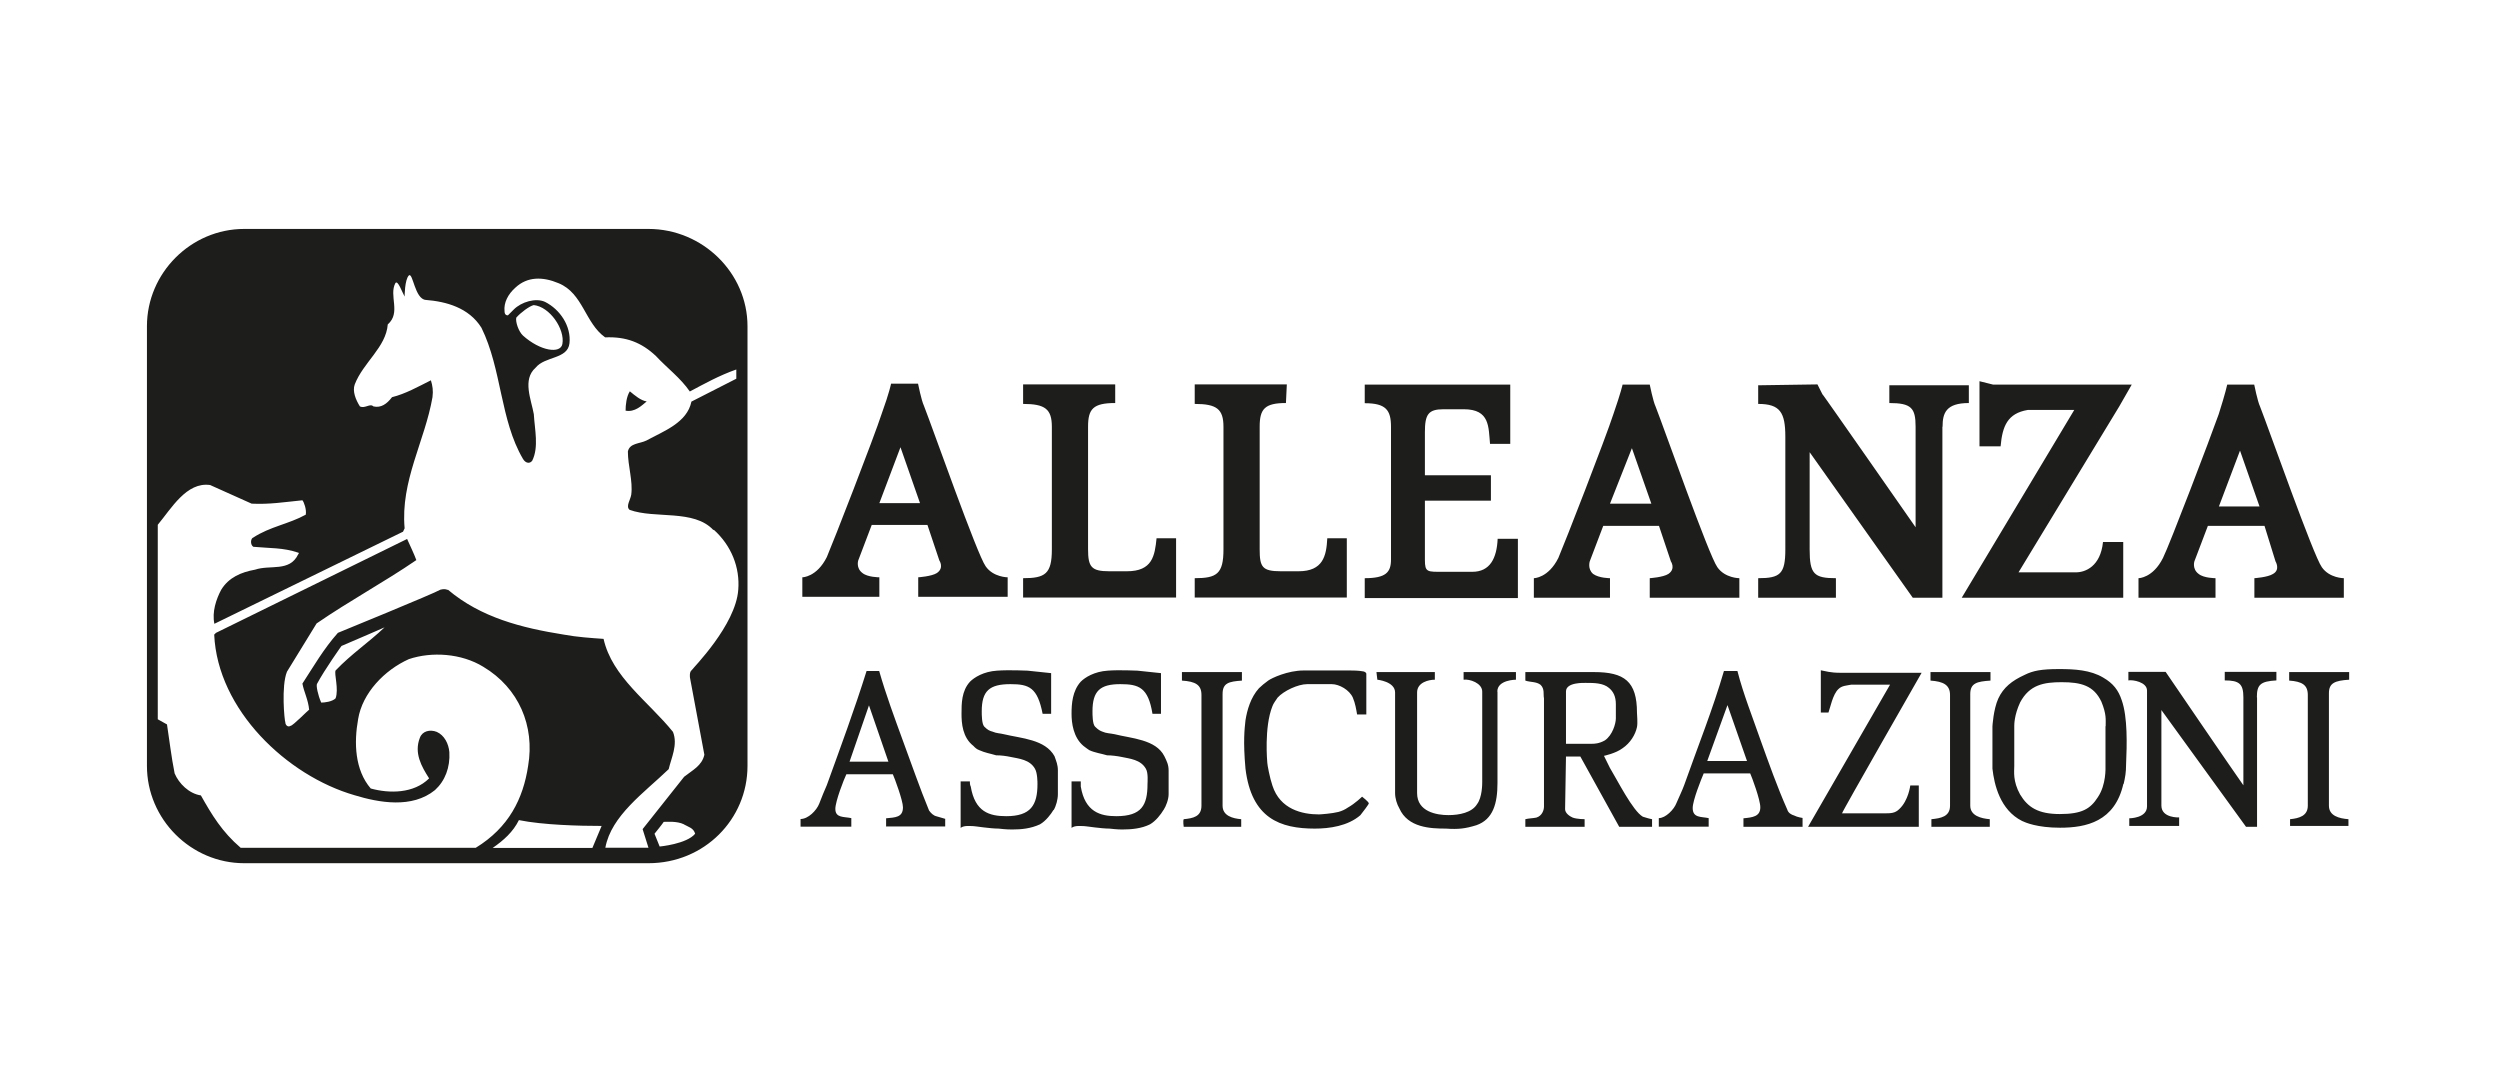
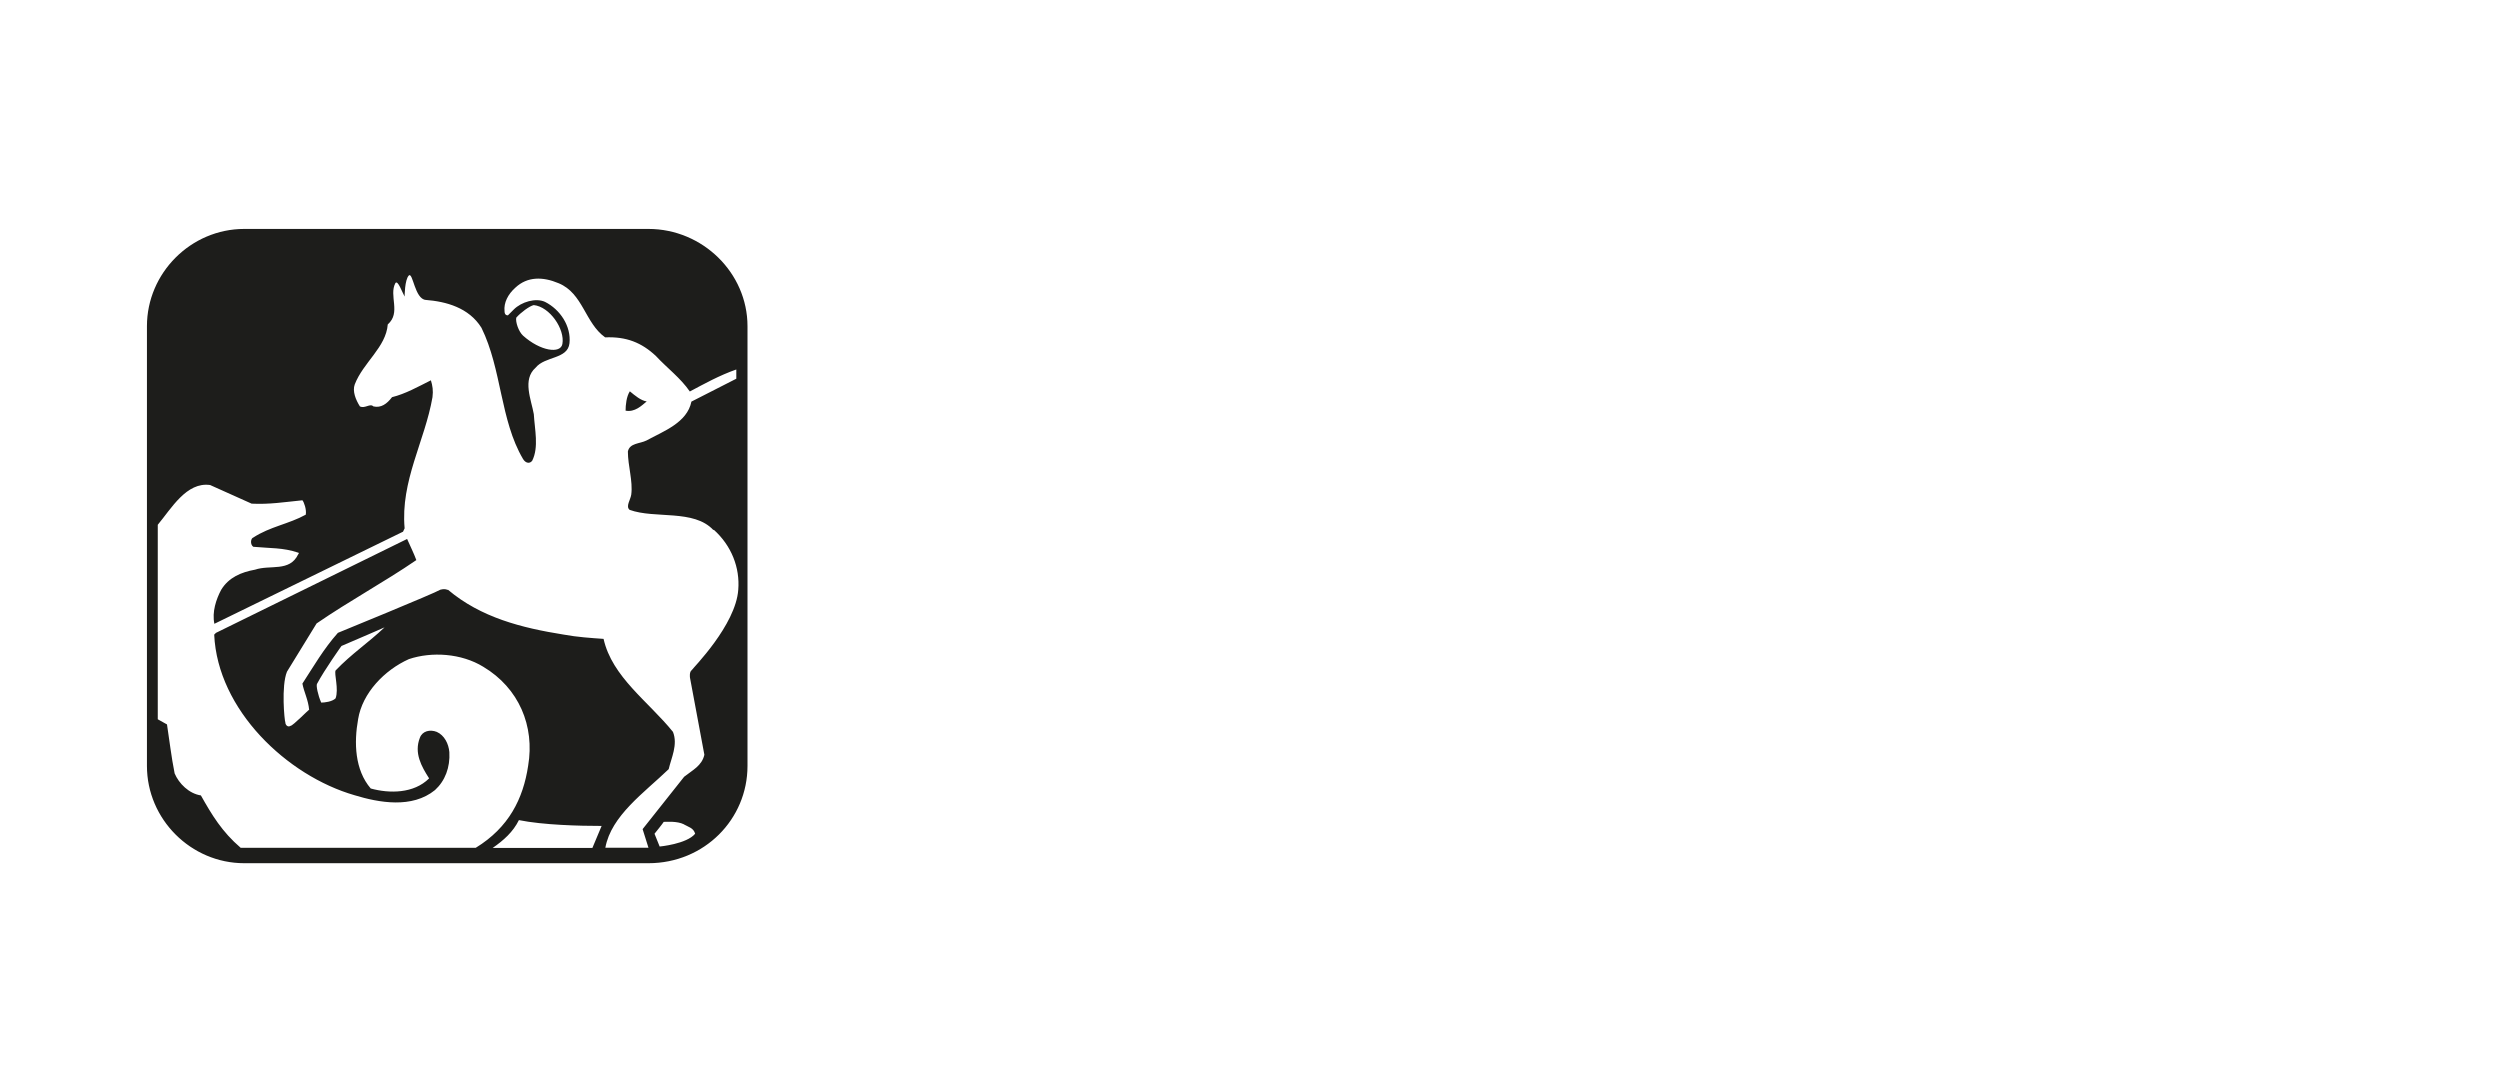
<svg xmlns="http://www.w3.org/2000/svg" id="Layer_2" data-name="Layer 2" viewBox="0 0 140.87 60.26">
  <defs>
    <style>
      .cls-1 {
        fill: #1d1d1b;
      }

      .cls-1, .cls-2 {
        stroke-width: 0px;
      }

      .cls-2 {
        fill: #f5f5f5;
        opacity: 0;
      }
    </style>
  </defs>
  <g id="Livello_1" data-name="Livello 1">
    <g>
-       <rect class="cls-2" width="140.87" height="60.26" />
      <g id="layer1">
        <path id="path2531" class="cls-1" d="M36.54,48.64H13.76c-3,0-5.48-2.48-5.48-5.48v-24.78c0-3,2.48-5.48,5.48-5.48h22.78c3.05,0,5.58,2.48,5.58,5.48v24.78c0,3-2.43,5.48-5.58,5.48M40.2,29.87c-1.1-1.19-3.29-.62-4.72-1.14-.24-.19.05-.57.09-.86.1-.76-.19-1.62-.19-2.43.1-.48.67-.43,1.05-.62.95-.52,2.29-1,2.53-2.19l2.53-1.29v-.52c-.95.33-1.81.81-2.62,1.24-.52-.76-1.29-1.33-1.91-2-.81-.76-1.67-1.1-2.86-1.05-1.14-.81-1.24-2.48-2.62-3.05-.9-.38-1.76-.38-2.43.24-.43.38-.67.86-.62,1.33,0,.19.09.24.19.24.14-.14.19-.19.33-.33.43-.43,1.24-.67,1.76-.43.86.43,1.48,1.38,1.38,2.33-.1.91-1.38.72-1.91,1.38-.76.67-.24,1.81-.1,2.62.05.86.29,1.86-.09,2.62-.14.19-.38.14-.52-.1-1.29-2.19-1.19-5.05-2.34-7.39-.71-1.14-2-1.48-3.14-1.57-.62-.05-.72-1.57-.95-1.38-.24.24-.24,1.19-.24,1.19-.14-.24-.38-.95-.52-.76-.38.71.33,1.67-.43,2.33-.1,1.29-1.38,2.14-1.86,3.38-.14.38.05.86.29,1.24.29.14.57-.19.76,0,.43.1.76-.14,1.05-.52.76-.19,1.43-.57,2.19-.95.09.29.14.57.09.95-.43,2.48-1.81,4.72-1.57,7.39l-.09.19-10.63,5.19c-.14-.67.1-1.38.38-1.91.43-.71,1.14-1,1.91-1.14.86-.29,1.95.14,2.43-.86.05-.05.05-.1,0-.1-.86-.29-1.57-.24-2.53-.33-.19-.14-.14-.48,0-.52.95-.62,2-.76,2.96-1.29.05-.29-.1-.71-.19-.81-1,.1-1.86.24-2.86.19l-2.34-1.05c-1.33-.19-2.19,1.33-2.95,2.24v10.96l.52.29c.14.9.24,1.81.43,2.76.24.57.81,1.14,1.48,1.24.62,1.1,1.19,2.05,2.24,2.95h13.25c1.86-1.14,2.67-2.76,2.95-4.62.38-2.24-.52-4.38-2.53-5.58-1.24-.76-2.91-.86-4.19-.43-1.38.62-2.62,1.91-2.86,3.38-.24,1.33-.19,2.86.71,3.91,1.05.29,2.43.29,3.29-.57-.43-.67-.86-1.43-.52-2.29.14-.38.57-.48.95-.33.43.19.67.67.71,1.14.05.86-.24,1.62-.81,2.14-1.29,1.05-3.15.71-4.53.29-3.81-1.1-7.72-4.81-7.91-9.05l.1-.1,10.77-5.29c.19.43.38.81.52,1.19-1.81,1.24-3.76,2.29-5.62,3.57l-1.67,2.72c-.33.81-.14,2.76-.09,2.86,0,.14.14.29.29.19.14,0,1.05-.95,1.05-.9-.05-.57-.29-1-.38-1.48.62-.95,1.19-1.95,2-2.86,0,0,5.48-2.24,5.77-2.43.33-.09.43.05.43,0,1.86,1.57,4.15,2.15,6.53,2.53.76.14,1.53.19,2.24.24.48,2.15,2.53,3.53,3.91,5.24.29.72-.1,1.48-.24,2.1-1.38,1.33-3.24,2.62-3.57,4.43h2.43l-.33-1.05,2.34-2.95c.48-.38,1-.62,1.14-1.24l-.81-4.34s-.05-.33.1-.43c.05-.1,2.48-2.53,2.62-4.53.1-1.24-.38-2.48-1.38-3.38M19.24,36.4s-.95,1.33-1.38,2.14c-.05.1.05.62.24,1.05.19,0,.62-.05.81-.24.19-.52-.09-1.38,0-1.57.91-.95,1.81-1.53,2.76-2.43,0,0-1.62.71-2.43,1.05M29.24,46.21c-.33.67-.86,1.14-1.48,1.57h5.62l.52-1.24c-1.24,0-3.29-.05-4.67-.33M30.08,17.19c-.24.05-.75.43-.99.71-.05.24.13.78.38,1.01.98.88,2.12,1.04,2.22.47.15-.83-.71-2.1-1.62-2.19M35.25,23.15c0-.33.05-.81.24-1.1.29.24.62.52.95.57-.29.24-.67.62-1.19.52M38.54,46.45c-.38-.19-.95-.14-1.14-.14-.05.09-.52.67-.52.67l.29.72s1.52-.14,2-.72c-.09-.33-.38-.38-.62-.52" />
-         <path id="path2535" class="cls-1" d="M49.93,46.59v-.48c.52-.05.95-.05.95-.62,0-.38-.48-1.67-.57-1.86h-2.62c-.14.29-.62,1.52-.62,1.95,0,.52.48.43.9.52v.48h-2.86v-.43c.43,0,.9-.48,1.05-.86.14-.38.29-.72.43-1.05.76-2.1,1.57-4.29,2.24-6.43h.71c.38,1.33.86,2.62,1.33,3.91.48,1.29.95,2.67,1.48,3.95.1.14.24.29.43.33.19.05.48.14.48.14v.43h-3.34ZM51.74,33.63v-1.1s.76-.05,1.05-.24c.43-.29.14-.71.14-.71l-.67-2h-3.14l-.76,2s-.14.43.24.71c.29.24.95.24.95.24v1.1h-4.34v-1.1s.81,0,1.38-1.14c.33-.76,2.67-6.77,3.1-8.1.43-1.19.52-1.67.52-1.67h1.52s.19.95.33,1.24c.52,1.33,3,8.39,3.48,9.05.43.62,1.24.62,1.24.62v1.1h-5.05ZM48.97,39.73l-1.1,3.19h2.19l-1.1-3.19ZM50.74,25.2l-1.19,3.15h2.29l-1.1-3.15ZM59.36,45.64c-.14.24-.43.62-.76.81-.52.24-1.05.29-1.57.29-.1,0-.33,0-.76-.05-.48,0-1.33-.14-1.43-.14-.19,0-.52-.05-.71.1v-2.62h.52c0,.1,0,.19.05.29.24,1.43,1.05,1.67,2,1.67,1.38,0,1.76-.62,1.76-1.81,0-.1,0-.62-.14-.86-.29-.52-.9-.57-1.38-.67-.24-.05-.52-.09-.81-.09-.33-.1-.62-.14-.95-.29-.14-.05-.24-.14-.33-.24-.62-.48-.67-1.29-.67-1.81,0-.57,0-1.29.48-1.81.24-.24.76-.57,1.52-.62.67-.05,1.72,0,1.72,0l1.33.14v2.29h-.48c-.29-1.48-.76-1.67-1.81-1.67-1.19,0-1.62.38-1.62,1.53,0,.19,0,.71.14.86.19.19.29.24.48.29.19.09.43.09.62.14,1,.24,2.33.29,2.86,1.24.1.29.19.48.19.81v1.33c0,.29-.1.67-.24.9M57.65,33.68v-1.1c1.24,0,1.62-.24,1.62-1.62v-6.91c0-1-.38-1.29-1.62-1.29v-1.1h5.19v1.05c-1.24,0-1.53.33-1.53,1.33v6.91c0,1,.19,1.24,1.19,1.24h1c1.43,0,1.57-.86,1.67-1.86h1.1v3.34h-8.63ZM65.56,45.64c-.14.24-.43.62-.76.81-.48.24-1.05.29-1.57.29-.05,0-.29,0-.71-.05-.48,0-1.33-.14-1.43-.14-.19,0-.52-.05-.71.1v-2.62h.52v.29c.24,1.43,1.1,1.67,2,1.67,1.43,0,1.76-.62,1.76-1.81,0-.1.05-.62-.09-.86-.29-.52-.91-.57-1.38-.67-.24-.05-.57-.09-.81-.09-.33-.1-.67-.14-1-.29-.09-.05-.19-.14-.33-.24-.57-.48-.67-1.29-.67-1.81,0-.57.05-1.29.52-1.81.24-.24.76-.57,1.52-.62.62-.05,1.67,0,1.67,0l1.33.14v2.29h-.48c-.24-1.48-.76-1.67-1.81-1.67-1.14,0-1.57.38-1.57,1.53,0,.19,0,.71.14.86.19.19.29.24.43.29.19.09.43.09.67.14.95.24,2.33.29,2.81,1.24.14.29.24.48.24.81v1.33c0,.29-.14.67-.29.9M69.99,38.35c-.76.05-1.1.14-1.1.76v6.29c0,.57.57.72,1.05.76v.43h-3.24s-.05-.33,0-.43c.52-.05,1-.14,1-.76v-6.24c0-.57-.33-.76-1.1-.81v-.48h3.38v.48ZM67.32,33.68v-1.1c1.24,0,1.62-.24,1.62-1.62v-6.91c0-1-.38-1.29-1.62-1.29v-1.1h5.19l-.05,1.05c-1.19,0-1.48.33-1.48,1.33v6.91c0,1,.14,1.24,1.19,1.24h1c1.38,0,1.57-.86,1.62-1.86h1.1v3.34h-8.58ZM76.66,45.93c-.71.62-1.76.76-2.57.76-1.95,0-3.57-.57-3.91-3.38-.14-1.57-.05-2.24,0-2.72.09-.57.29-1.29.76-1.81.14-.14.33-.29.52-.43.19-.14,1.1-.57,2-.57h2.62c.1,0,.48,0,.72.05.05,0,.19.05.19.14v2.29h-.52c-.05-.29-.1-.62-.24-.95-.19-.43-.76-.76-1.19-.76h-1.38c-.52,0-1.33.38-1.67.76-.09.14-.24.33-.29.48-.48,1.19-.29,3.19-.29,3.19,0,.1.14.86.29,1.29.43,1.33,1.67,1.62,2.62,1.62.09,0,.76-.05,1.1-.14.19-.05.38-.14.52-.24.43-.24.81-.62.81-.62,0,0,.38.29.38.38,0,.05-.33.48-.48.67M76.9,33.68v-1.1c1.19,0,1.48-.33,1.48-1.05v-7.48c0-.95-.29-1.33-1.48-1.33v-1.05h8.2v3.34h-1.14c-.09-.95,0-1.95-1.48-1.95h-1.14c-.86,0-1.05.29-1.05,1.29v2.43h3.72s0,1.43,0,1.43h-3.72v3.34c0,.71.14.67,1.05.67h1.62c1,0,1.38-.76,1.43-1.86h1.14v3.34h-8.63ZM84.38,38.97v5.15c0,1.14-.24,2.05-1.19,2.38-.62.19-1,.24-1.72.19-.86,0-2.14-.05-2.62-1.14-.14-.24-.24-.57-.24-.86v-5.67c0-.62-1-.72-1-.72l-.05-.43h3.29v.43c-.33,0-1,.14-1,.72v5.67c0,1.05,1.1,1.24,1.76,1.24.62,0,1.33-.14,1.62-.62.29-.38.29-1.14.29-1.24v-5.1c0-.48-.71-.72-1.05-.67v-.43h2.95v.43s-1.05,0-1.05.67M91.24,46.59s-2.19-3.96-2.19-3.96h-.81l-.05,2.96c0,.14.1.33.43.48.24.09.67.09.67.09v.43h-3.34v-.43c.19-.05.43-.05.62-.09.33-.1.43-.43.43-.62v-6.1c-.05-.24.05-.52-.19-.76-.24-.19-.57-.14-.86-.24v-.48h3.86c1.72,0,2.43.52,2.43,2.29,0,.1.05.57,0,.81-.09.43-.38.9-.81,1.19-.38.29-1.05.43-1.05.43,0,0,.24.48.33.67.43.71,1.29,2.43,1.86,2.76.19.05.29.1.52.14v.43h-1.86ZM92.96,33.68v-1.1s.76-.05,1.05-.24c.43-.29.14-.71.14-.71l-.67-2h-3.14l-.76,2s-.14.43.19.71c.33.24.95.24.95.24v1.1h-4.29v-1.1s.81,0,1.38-1.14c.33-.76,2.67-6.77,3.1-8.1.43-1.24.52-1.67.52-1.67h1.53s.19.95.33,1.24c.52,1.33,3,8.39,3.48,9.05.43.62,1.24.62,1.24.62v1.1h-5.05ZM91.05,39.68c0-.43-.14-.71-.38-.91-.33-.29-.86-.29-1.29-.29-.1,0-1.14-.05-1.14.48v2.95h1.48c.09,0,.38,0,.71-.19.43-.29.62-.95.62-1.24v-.81ZM91.96,25.24l-1.24,3.14h2.33l-1.1-3.14ZM101.58,46.59h-3.34s0-.43,0-.48c.52-.05.95-.1.95-.62,0-.43-.48-1.72-.57-1.91h-2.62c-.14.33-.62,1.52-.62,1.95,0,.57.48.48.9.57v.48h-2.81v-.48c.38,0,.86-.48,1-.86.14-.33.33-.72.43-1,.76-2.15,1.62-4.29,2.24-6.43h.76c.33,1.29.86,2.62,1.29,3.86.48,1.33.95,2.67,1.52,3.95.05.19.24.29.38.33.19.1.48.14.48.14v.48ZM97.34,39.73l-1.14,3.15h2.24l-1.1-3.15ZM109.45,24.05v9.63h-1.67l-5.81-8.2v5.48c0,1.38.24,1.62,1.48,1.62v1.1h-4.38v-1.1c1.24,0,1.53-.24,1.53-1.62v-6.34c0-1.38-.29-1.86-1.53-1.86v-1.05l3.34-.05s.38.76.29.57c-.14-.24,5.24,7.48,5.24,7.48v-5.67c0-1.05-.24-1.33-1.48-1.33v-1h4.48v1c-1.29,0-1.48.57-1.48,1.33M103.78,45.83h2.38c.38,0,.62,0,.86-.24.52-.48.62-1.33.62-1.33h.48v2.33h-6.24l4.62-8.01h-2.19c-.24.05-.52.05-.71.24-.33.29-.48,1.1-.57,1.33h-.43v-2.38c.29.05.52.14,1.1.14h4.58s-4.53,7.91-4.48,7.91M112.16,38.35c-.76.05-1.14.14-1.14.76v6.29c0,.57.62.72,1.1.76v.43h-3.29v-.43c.52-.05,1.05-.14,1.05-.76v-6.24c0-.57-.38-.76-1.1-.81v-.48h3.38v.48ZM119.41,22.91l-5.67,9.34h3.24c.52,0,1.38-.33,1.52-1.71h1.14v3.14h-9.1l6.34-10.58h-2.62c-1.14.19-1.43.91-1.53,2.05h-1.19v-3.67l.76.19h7.82l-.71,1.24ZM119.65,44.16c-.48,2.14-2.1,2.48-3.57,2.48-1.29,0-1.95-.29-2.14-.38-1.24-.62-1.57-2.05-1.67-2.95v-2.38s.05-.95.33-1.57c.29-.62.76-1,1.48-1.33.48-.24.95-.33,1.95-.33.86,0,1.76.05,2.48.48.57.33.86.71,1.05,1.29.33.95.29,2.48.24,3.62,0,.43-.05.71-.14,1.1M118.65,40.92c0-.38.05-.67-.24-1.38-.43-.91-1.14-1.1-2.24-1.1-1,0-1.81.14-2.34,1.14-.33.71-.33,1.24-.33,1.33v2.24c0,.33-.09.86.33,1.62.43.71,1,1.1,2.24,1.1s1.72-.29,2.14-.95c.48-.71.43-1.67.43-1.76v-2.24ZM127.18,39.3v7.29h-.62l-4.77-6.58v5.38c0,.72,1,.67,1,.67v.48h-2.81v-.43s1,0,1-.67v-6.53c0-.48-.81-.62-1.05-.57v-.48h2.1s3.96,5.81,4.38,6.39v-4.96c0-.76-.24-.95-1.05-.95v-.48h2.91v.48c-.9.05-1.1.24-1.1.95M127.03,33.68v-1.1s.76-.05,1.05-.24c.43-.24.14-.71.14-.71l-.62-2h-3.19l-.76,2s-.14.43.24.71c.29.24.95.24.95.24v1.1h-4.34v-1.1s.81,0,1.38-1.14c.38-.76,2.67-6.77,3.14-8.1.38-1.19.48-1.67.48-1.67h1.52s.19.95.33,1.24c.52,1.33,3,8.39,3.48,9.05.43.62,1.24.62,1.24.62v1.1h-5.05ZM126.22,25.39l-1.19,3.15h2.29l-1.1-3.15ZM132.37,38.3c-.81.05-1.14.19-1.14.76v6.34c0,.57.57.72,1.1.76v.38h-3.29v-.38c.52-.05,1-.19,1-.76v-6.24c0-.57-.33-.76-1.05-.81v-.48h3.38v.43Z" />
      </g>
    </g>
  </g>
</svg>